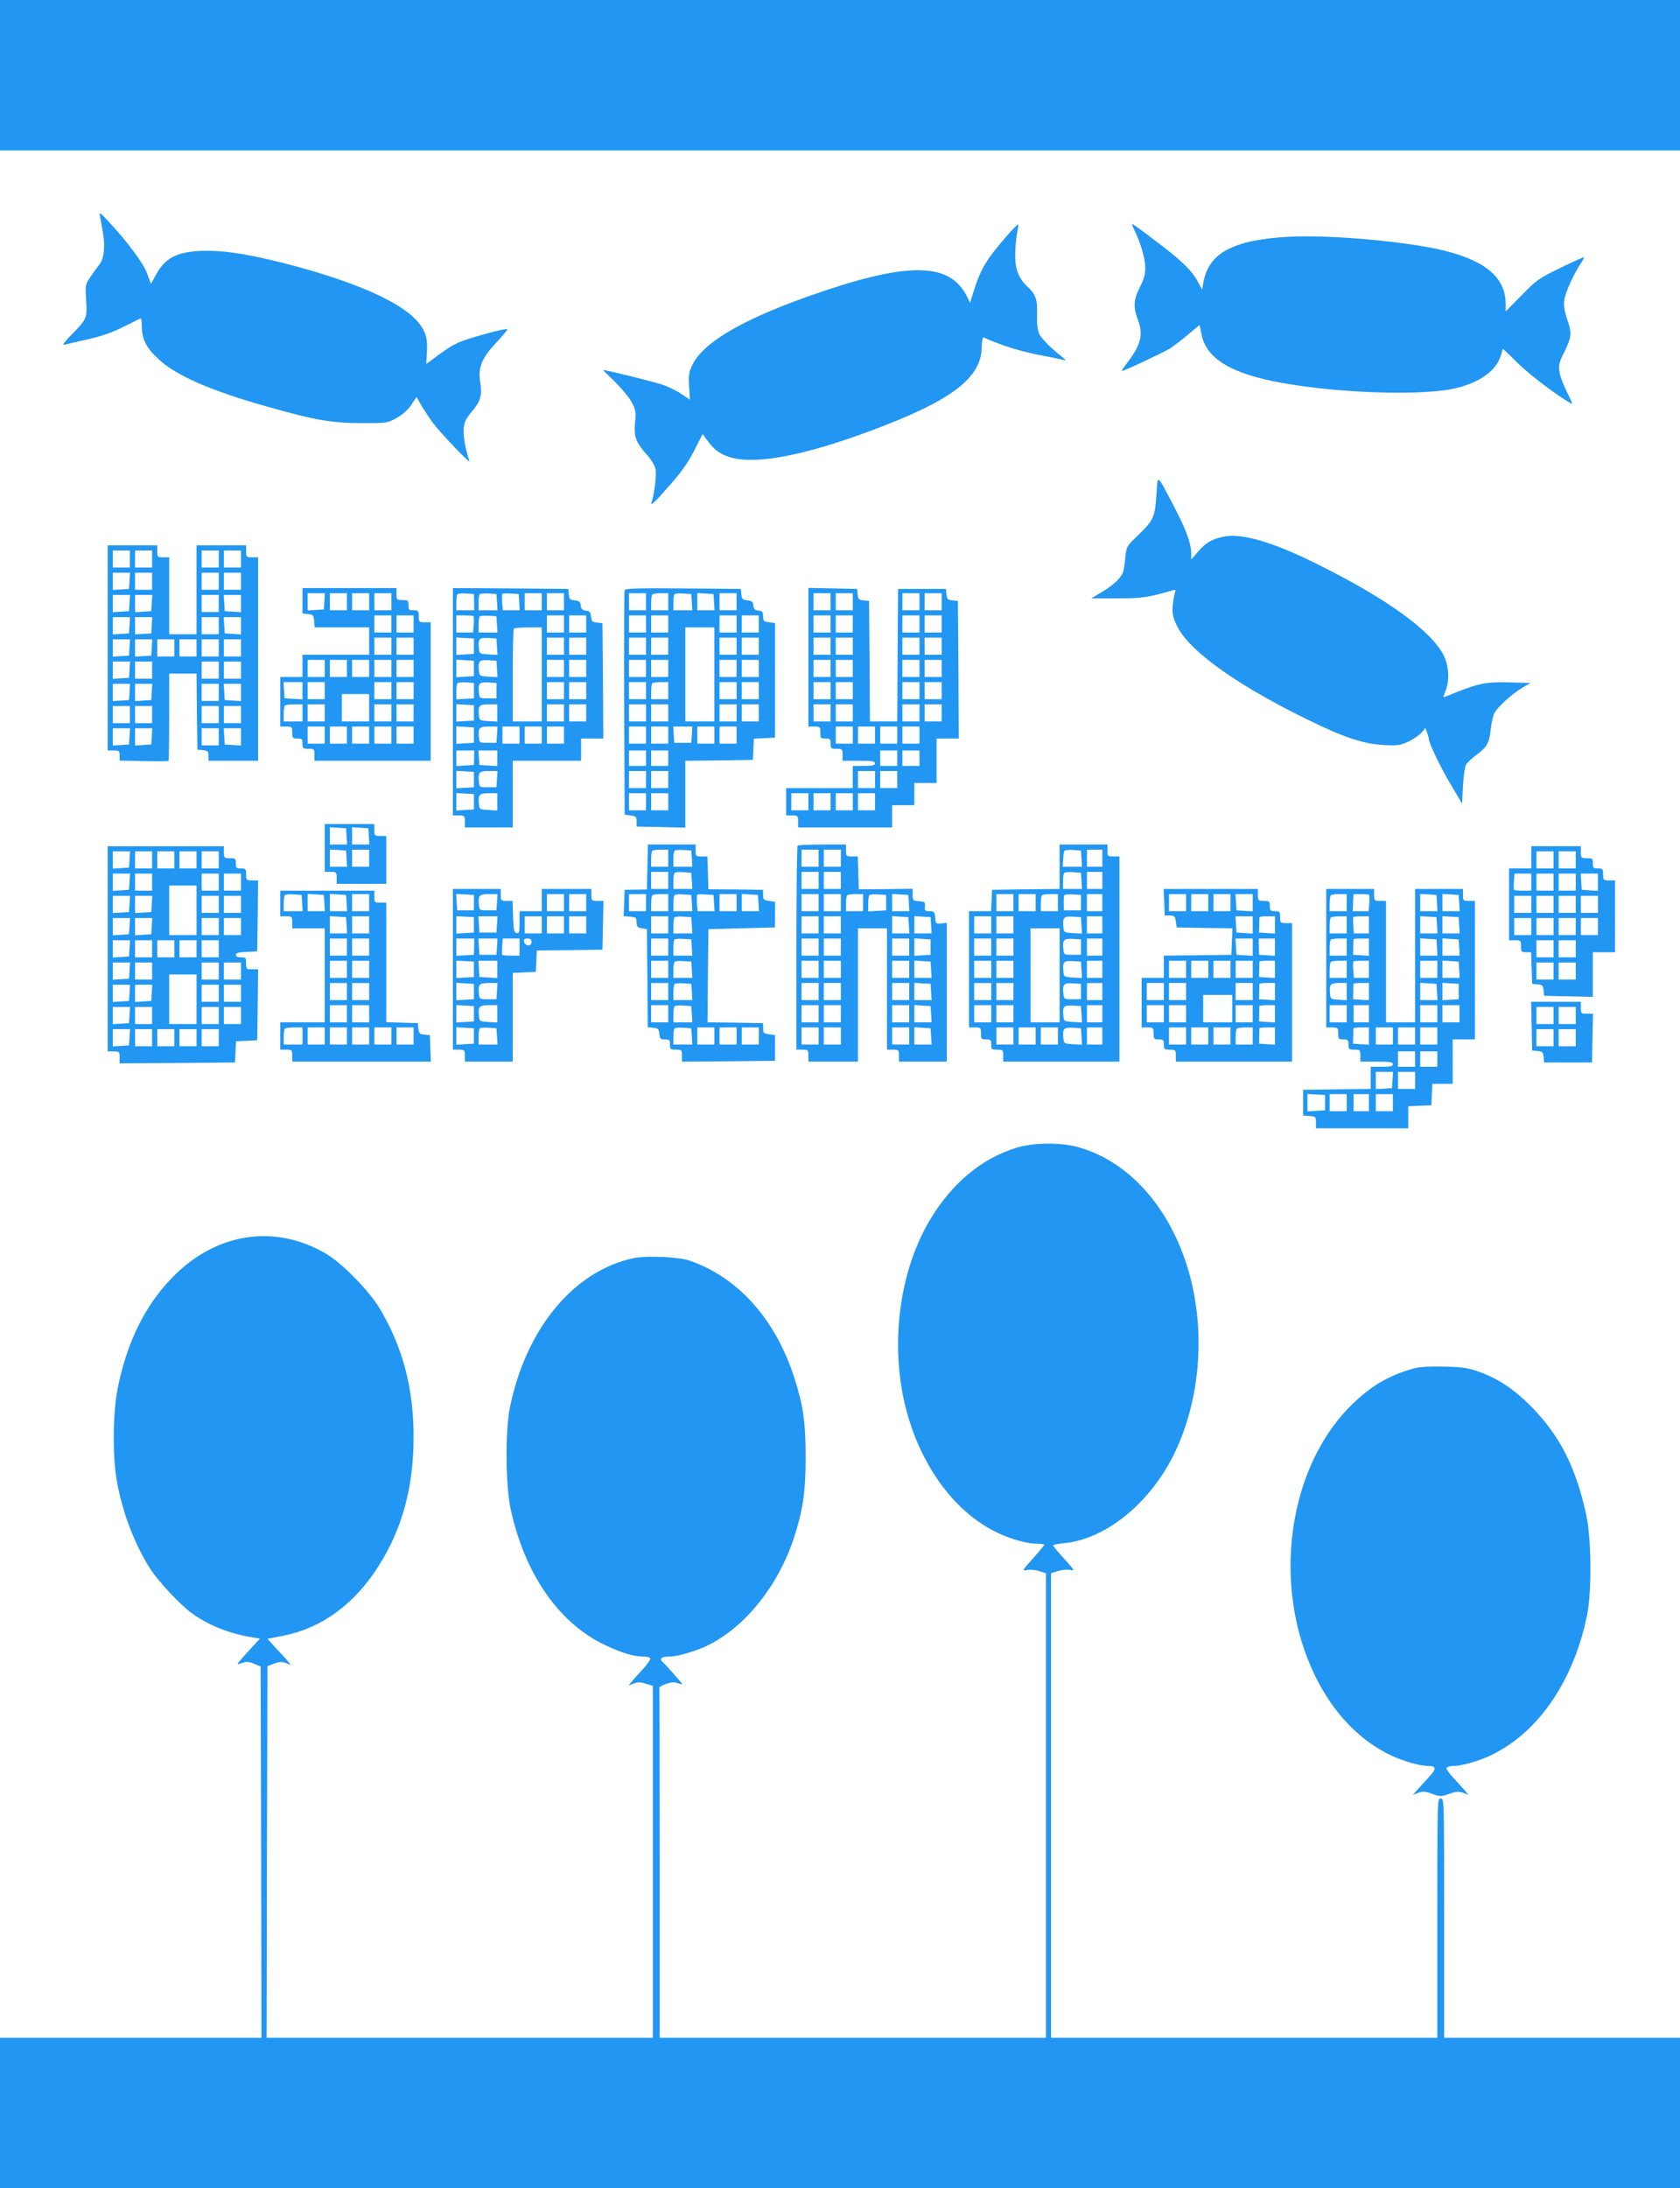
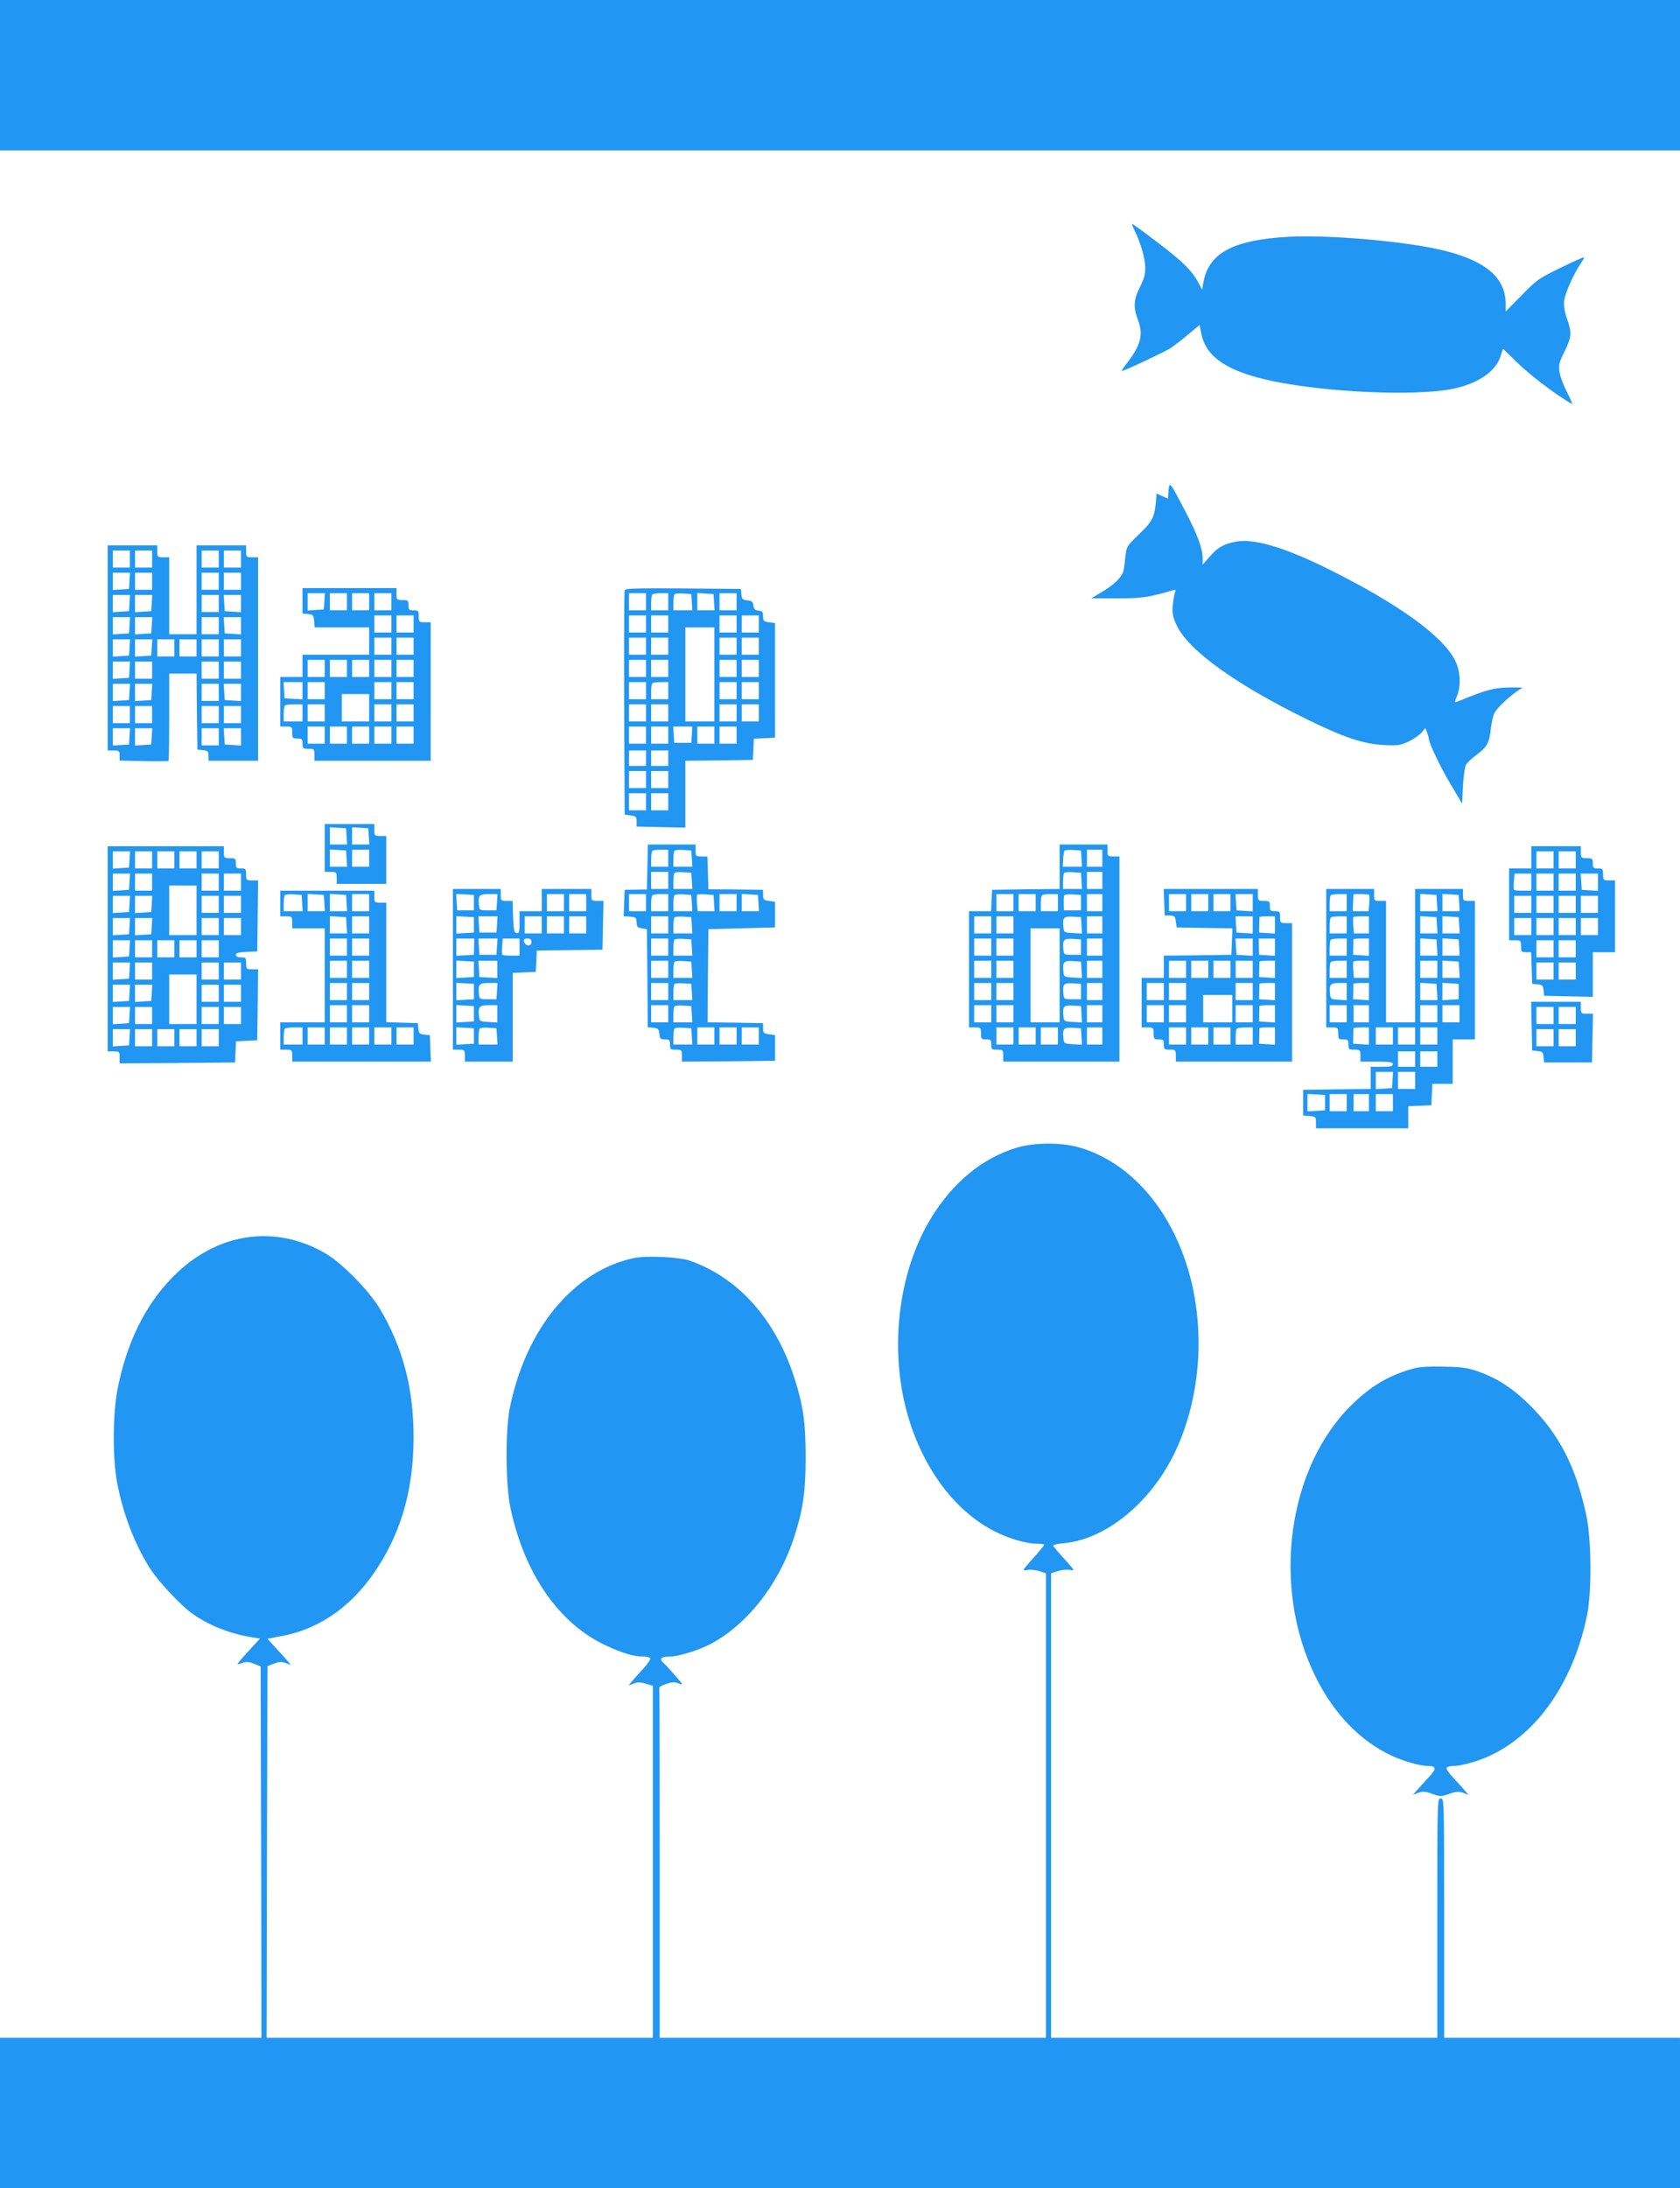
<svg xmlns="http://www.w3.org/2000/svg" version="1.0" width="983pt" height="1280pt" viewBox="0 0 983 1280" preserveAspectRatio="xMidYMid meet">
  <g transform="translate(0,1280) scale(0.1,-0.1)" fill="#2196f3" stroke="none">
    <path d="M0 12360 l0 -440 4915 0 4915 0 0 440 0 440 -4915 0 -4915 0 0 -440z" />
-     <path d="M584 11540 c24 -125 28 -157 24 -205 -3 -37 -12 -65 -27 -83 -12 -15 -35 -47 -52 -72 -30 -44 -30 -47 -25 -135 7 -106 5 -111 -85 -202 -39 -40 -56 -63 -44 -60 11 3 73 17 137 32 82 18 145 40 210 73 51 25 96 48 101 50 4 2 7 -20 7 -50 1 -73 26 -123 98 -189 104 -97 304 -184 637 -278 275 -78 376 -96 550 -96 148 0 151 0 205 30 37 20 65 46 86 76 l31 47 33 -57 c19 -31 48 -75 65 -97 46 -61 219 -242 212 -221 -23 64 -38 149 -34 190 3 37 13 58 46 97 53 63 63 97 51 172 -14 91 7 142 102 243 33 36 59 67 57 69 -9 9 -243 -56 -291 -80 -50 -25 -67 -36 -151 -99 l-33 -24 4 69 c5 85 -8 126 -59 184 -101 114 -375 233 -772 335 -201 51 -332 73 -447 74 -170 1 -249 -34 -305 -136 l-32 -58 -22 61 c-22 61 -115 185 -231 310 -43 46 -50 51 -46 30z" />
-     <path d="M5894 11423 c-121 -138 -153 -191 -195 -321 l-23 -73 -19 38 c-102 204 -354 203 -932 -2 -391 -139 -614 -272 -675 -402 -19 -40 -22 -60 -18 -124 l5 -77 -51 34 c-28 19 -78 43 -111 54 -61 20 -345 90 -345 85 0 -2 31 -33 69 -69 37 -37 81 -89 96 -117 25 -47 27 -58 21 -120 -8 -84 4 -115 67 -187 29 -32 49 -65 53 -88 6 -34 -8 -151 -23 -190 -11 -30 13 -8 107 99 65 73 104 128 141 199 l50 99 29 -39 c39 -54 74 -79 133 -97 148 -44 430 9 824 156 468 174 645 307 647 487 1 37 5 60 11 58 99 -44 211 -80 318 -101 73 -14 141 -28 152 -31 15 -4 12 1 -10 18 -60 46 -117 103 -133 132 -11 23 -15 54 -14 114 3 92 -7 119 -58 167 -49 46 -70 99 -70 181 0 39 5 95 10 124 6 29 9 55 7 57 -2 2 -31 -27 -63 -64z" />
    <path d="M6638 11453 c35 -70 63 -165 63 -217 1 -40 -7 -68 -31 -115 -38 -75 -40 -118 -10 -197 31 -85 14 -146 -72 -256 -16 -21 -27 -38 -24 -38 14 0 244 108 284 133 23 15 71 52 106 82 l65 54 11 -54 c28 -136 155 -219 415 -274 317 -66 826 -89 1048 -47 153 30 260 102 288 195 7 23 13 41 13 41 1 0 42 -40 91 -88 71 -69 223 -184 312 -235 6 -4 -6 26 -27 67 -21 41 -42 95 -45 120 -6 41 -3 55 29 119 42 85 44 111 15 192 -14 40 -20 75 -17 106 5 43 58 162 100 222 11 16 18 30 16 32 -2 2 -64 -26 -138 -62 -127 -62 -140 -71 -227 -161 l-93 -94 0 43 c0 153 -114 252 -360 313 -212 53 -672 94 -909 81 -327 -18 -469 -95 -500 -268 l-7 -42 -23 43 c-35 67 -92 124 -242 237 -76 58 -140 105 -144 105 -3 0 3 -17 13 -37z" />
-     <path d="M6767 9913 c-8 -135 -17 -156 -102 -238 -72 -69 -73 -71 -80 -130 -3 -33 -8 -70 -11 -82 -7 -36 -52 -81 -122 -123 l-67 -40 151 0 c147 0 179 5 323 46 21 6 23 5 16 -12 -4 -10 -10 -44 -13 -76 -3 -46 0 -67 22 -114 67 -146 343 -346 766 -553 211 -104 328 -143 447 -149 85 -4 97 -2 148 22 30 15 64 39 75 53 l20 25 10 -27 c5 -14 10 -30 10 -35 0 -25 67 -166 127 -266 l68 -115 5 103 c3 57 11 113 18 125 6 11 34 38 62 58 61 45 75 71 83 153 4 34 13 75 21 91 19 36 105 114 165 149 l46 27 -113 3 c-158 4 -186 -2 -389 -85 -9 -4 -8 6 4 33 26 61 21 149 -10 211 -74 144 -331 330 -737 532 -265 132 -448 185 -554 161 -68 -15 -98 -33 -145 -86 l-41 -47 0 35 c0 59 -29 138 -102 278 -101 192 -94 187 -101 73z" />
+     <path d="M6767 9913 c-8 -135 -17 -156 -102 -238 -72 -69 -73 -71 -80 -130 -3 -33 -8 -70 -11 -82 -7 -36 -52 -81 -122 -123 l-67 -40 151 0 c147 0 179 5 323 46 21 6 23 5 16 -12 -4 -10 -10 -44 -13 -76 -3 -46 0 -67 22 -114 67 -146 343 -346 766 -553 211 -104 328 -143 447 -149 85 -4 97 -2 148 22 30 15 64 39 75 53 l20 25 10 -27 c5 -14 10 -30 10 -35 0 -25 67 -166 127 -266 l68 -115 5 103 c3 57 11 113 18 125 6 11 34 38 62 58 61 45 75 71 83 153 4 34 13 75 21 91 19 36 105 114 165 149 c-158 4 -186 -2 -389 -85 -9 -4 -8 6 4 33 26 61 21 149 -10 211 -74 144 -331 330 -737 532 -265 132 -448 185 -554 161 -68 -15 -98 -33 -145 -86 l-41 -47 0 35 c0 59 -29 138 -102 278 -101 192 -94 187 -101 73z" />
    <path d="M630 9010 l0 -600 35 0 c32 0 35 -2 35 -29 l0 -30 141 -3 c77 -2 143 -1 145 1 2 2 4 118 4 258 l0 253 80 0 80 0 2 -222 3 -223 33 -3 c28 -3 32 -7 32 -33 l0 -29 145 0 145 0 0 595 0 595 -35 0 c-33 0 -35 2 -35 35 l0 35 -145 0 -145 0 0 -260 0 -260 -80 0 -80 0 0 225 0 225 -35 0 c-33 0 -35 2 -35 35 l0 35 -145 0 -145 0 0 -600z m130 520 l0 -50 -50 0 -50 0 0 50 0 50 50 0 50 0 0 -50z m130 0 l0 -50 -50 0 -50 0 0 50 0 50 50 0 50 0 0 -50z m390 0 l0 -50 -50 0 -50 0 0 50 0 50 50 0 50 0 0 -50z m130 0 l0 -50 -50 0 -50 0 0 50 0 50 50 0 50 0 0 -50z m-652 -127 l-3 -48 -47 -3 -48 -3 0 50 0 51 51 0 50 0 -3 -47z m132 -3 l0 -50 -50 0 -50 0 0 50 0 50 50 0 50 0 0 -50z m390 0 l0 -50 -50 0 -50 0 0 50 0 50 50 0 50 0 0 -50z m130 0 l0 -50 -50 0 -50 0 0 50 0 50 50 0 50 0 0 -50z m-652 -127 l-3 -48 -47 -3 -48 -3 0 50 0 51 51 0 50 0 -3 -47z m130 0 l-3 -48 -47 -3 -48 -3 0 50 0 51 51 0 50 0 -3 -47z m392 -3 l0 -50 -50 0 -50 0 0 50 0 50 50 0 50 0 0 -50z m130 -1 l0 -50 -47 3 -48 3 -3 48 -3 47 50 0 51 0 0 -51z m-652 -126 l-3 -48 -47 -3 -48 -3 0 50 0 51 51 0 50 0 -3 -47z m130 0 l-3 -48 -47 -3 -48 -3 0 50 0 51 51 0 50 0 -3 -47z m392 -3 l0 -50 -50 0 -50 0 0 50 0 50 50 0 50 0 0 -50z m130 -1 l0 -50 -47 3 -48 3 -3 48 -3 47 50 0 51 0 0 -51z m-652 -126 l-3 -48 -47 -3 -48 -3 0 50 0 51 51 0 50 0 -3 -47z m130 0 l-3 -48 -47 -3 -48 -3 0 50 0 51 51 0 50 0 -3 -47z m132 -3 l0 -50 -50 0 -50 0 0 50 0 50 50 0 50 0 0 -50z m130 0 l0 -50 -50 0 -50 0 0 50 0 50 50 0 50 0 0 -50z m130 0 l0 -50 -50 0 -50 0 0 50 0 50 50 0 50 0 0 -50z m130 0 l0 -50 -50 0 -50 0 0 50 0 50 50 0 50 0 0 -50z m-652 -127 l-3 -48 -47 -3 -48 -3 0 50 0 51 51 0 50 0 -3 -47z m132 -3 l0 -50 -50 0 -50 0 0 50 0 50 50 0 50 0 0 -50z m390 0 l0 -50 -50 0 -50 0 0 50 0 50 50 0 50 0 0 -50z m130 0 l0 -50 -50 0 -50 0 0 50 0 50 50 0 50 0 0 -50z m-652 -127 l-3 -48 -47 -3 -48 -3 0 50 0 51 51 0 50 0 -3 -47z m130 0 l-3 -48 -47 -3 -48 -3 0 50 0 51 51 0 50 0 -3 -47z m392 -3 l0 -50 -50 0 -50 0 0 50 0 50 50 0 50 0 0 -50z m130 -1 l0 -50 -47 3 -48 3 -3 48 -3 47 50 0 51 0 0 -51z m-650 -129 l0 -50 -50 0 -50 0 0 50 0 50 50 0 50 0 0 -50z m130 0 l0 -50 -50 0 -50 0 0 50 0 50 50 0 50 0 0 -50z m390 0 l0 -50 -50 0 -50 0 0 50 0 50 50 0 50 0 0 -50z m130 0 l0 -50 -50 0 -50 0 0 50 0 50 50 0 50 0 0 -50z m-652 -127 l-3 -48 -47 -3 -48 -3 0 50 0 51 51 0 50 0 -3 -47z m130 0 l-3 -48 -47 -3 -48 -3 0 50 0 51 51 0 50 0 -3 -47z m392 -3 l0 -50 -50 0 -50 0 0 50 0 50 50 0 50 0 0 -50z m130 -1 l0 -50 -47 3 -48 3 -3 48 -3 47 50 0 51 0 0 -51z" />
    <path d="M1770 9286 l0 -75 33 -3 c29 -3 32 -6 35 -40 l3 -38 160 0 159 0 0 -80 0 -80 -195 0 -195 0 0 -65 0 -65 -65 0 -65 0 0 -145 0 -145 35 0 c33 0 35 -2 35 -35 0 -32 2 -35 30 -35 27 0 30 -3 30 -30 0 -28 3 -30 35 -30 33 0 35 -2 35 -35 l0 -35 340 0 340 0 0 405 0 405 -35 0 c-33 0 -35 2 -35 35 0 32 -2 35 -30 35 -27 0 -30 3 -30 30 0 28 -3 30 -35 30 -33 0 -35 2 -35 35 l0 35 -275 0 -275 0 0 -74z m128 -3 l-3 -48 -47 -3 -48 -3 0 50 0 51 51 0 50 0 -3 -47z m132 -3 l0 -50 -50 0 -50 0 0 50 0 50 50 0 50 0 0 -50z m130 0 l0 -50 -50 0 -50 0 0 50 0 50 50 0 50 0 0 -50z m130 0 l0 -50 -50 0 -50 0 0 50 0 50 50 0 50 0 0 -50z m0 -130 l0 -50 -50 0 -50 0 0 50 0 50 50 0 50 0 0 -50z m130 0 l0 -50 -50 0 -50 0 0 50 0 50 50 0 50 0 0 -50z m-130 -130 l0 -50 -50 0 -50 0 0 50 0 50 50 0 50 0 0 -50z m130 0 l0 -50 -50 0 -50 0 0 50 0 50 50 0 50 0 0 -50z m-520 -130 l0 -50 -50 0 -50 0 0 50 0 50 50 0 50 0 0 -50z m130 0 l0 -50 -50 0 -50 0 0 50 0 50 50 0 50 0 0 -50z m130 0 l0 -50 -50 0 -50 0 0 50 0 50 50 0 50 0 0 -50z m130 0 l0 -50 -50 0 -50 0 0 50 0 50 50 0 50 0 0 -50z m130 0 l0 -50 -50 0 -50 0 0 50 0 50 50 0 50 0 0 -50z m-650 -131 l0 -50 -52 3 -53 3 -3 48 -3 47 55 0 56 0 0 -51z m130 1 l0 -50 -50 0 -50 0 0 50 0 50 50 0 50 0 0 -50z m390 0 l0 -50 -50 0 -50 0 0 50 0 50 50 0 50 0 0 -50z m130 0 l0 -50 -50 0 -50 0 0 50 0 50 50 0 50 0 0 -50z m-260 -100 l0 -80 -80 0 -80 0 0 80 0 80 80 0 80 0 0 -80z m-390 -30 l0 -50 -55 0 -55 0 0 43 c0 24 3 47 7 50 3 4 28 7 55 7 l48 0 0 -50z m130 0 l0 -50 -50 0 -50 0 0 50 0 50 50 0 50 0 0 -50z m390 0 l0 -50 -50 0 -50 0 0 50 0 50 50 0 50 0 0 -50z m130 0 l0 -50 -50 0 -50 0 0 50 0 50 50 0 50 0 0 -50z m-520 -130 l0 -50 -50 0 -50 0 0 50 0 50 50 0 50 0 0 -50z m130 0 l0 -50 -50 0 -50 0 0 50 0 50 50 0 50 0 0 -50z m130 0 l0 -50 -50 0 -50 0 0 50 0 50 50 0 50 0 0 -50z m130 0 l0 -50 -50 0 -50 0 0 50 0 50 50 0 50 0 0 -50z m130 0 l0 -50 -50 0 -50 0 0 50 0 50 50 0 50 0 0 -50z" />
-     <path d="M2650 8695 l0 -665 35 0 c33 0 35 -2 35 -35 l0 -35 140 0 140 0 0 195 0 195 200 0 200 0 0 65 0 65 65 0 65 0 -2 338 -3 337 -32 3 c-28 3 -32 7 -35 35 -2 26 -8 33 -30 35 -21 3 -27 9 -30 30 -2 22 -9 28 -35 30 -28 3 -32 7 -35 35 l-3 32 -337 3 -338 2 0 -665z m124 582 l1 -47 -52 0 -53 0 0 43 c0 24 3 47 7 51 4 4 27 6 51 4 l45 -3 1 -48z m134 1 l3 -48 -55 0 -56 0 0 43 c0 24 3 47 7 51 4 4 28 6 53 4 l45 -3 3 -47z m130 0 l3 -48 -49 0 -50 0 -4 46 c-2 25 -1 48 1 50 3 3 26 4 51 2 l45 -3 3 -47z m132 2 l0 -50 -50 0 -50 0 0 50 0 50 50 0 50 0 0 -50z m130 0 l0 -50 -50 0 -50 0 0 50 0 50 50 0 50 0 0 -50z m-529 -84 c2 -3 3 -25 1 -50 l-4 -46 -49 0 -49 0 0 50 0 50 48 0 c27 0 51 -2 53 -4z m137 -48 l3 -48 -55 0 -56 0 0 43 c0 24 3 47 7 51 4 4 28 6 53 4 l45 -3 3 -47z m392 2 l0 -50 -50 0 -50 0 0 50 0 50 50 0 50 0 0 -50z m130 0 l0 -50 -50 0 -50 0 0 50 0 50 50 0 50 0 0 -50z m-260 -295 l0 -275 -85 0 -85 0 0 268 c0 148 3 272 7 275 3 4 42 7 85 7 l78 0 0 -275z m-397 165 l0 -45 -51 -3 -52 -3 0 51 0 51 52 -3 51 -3 0 -45z m135 -3 l3 -48 -53 3 c-52 3 -53 4 -56 36 -5 55 2 63 55 60 l48 -3 3 -48z m392 3 l0 -50 -50 0 -50 0 0 50 0 50 50 0 50 0 0 -50z m130 0 l0 -50 -50 0 -50 0 0 50 0 50 50 0 50 0 0 -50z m-657 -130 l0 -45 -51 -3 -52 -3 0 51 0 51 52 -3 51 -3 0 -45z m135 -3 l3 -48 -53 3 c-52 3 -53 4 -56 36 -5 55 2 63 55 60 l48 -3 3 -48z m392 3 l0 -50 -50 0 -50 0 0 50 0 50 50 0 50 0 0 -50z m130 0 l0 -50 -50 0 -50 0 0 50 0 50 50 0 50 0 0 -50z m-657 -130 l0 -45 -51 -3 -52 -3 0 44 c0 24 3 47 7 51 4 4 27 6 52 4 l44 -3 0 -45z m132 0 l0 -45 -50 0 c-49 0 -50 0 -53 33 -5 55 2 63 55 60 l48 -3 0 -45z m395 0 l0 -50 -50 0 -50 0 0 50 0 50 50 0 50 0 0 -50z m130 0 l0 -50 -50 0 -50 0 0 50 0 50 50 0 50 0 0 -50z m-657 -130 l0 -45 -51 -3 -52 -3 0 51 0 51 52 -3 51 -3 0 -45z m137 -1 l0 -50 -52 3 c-52 3 -53 4 -56 36 -5 54 2 62 58 62 l50 0 0 -51z m390 1 l0 -50 -50 0 -50 0 0 50 0 50 50 0 50 0 0 -50z m130 0 l0 -50 -50 0 -50 0 0 50 0 50 50 0 50 0 0 -50z m-657 -130 l0 -45 -51 -3 -52 -3 0 51 0 51 52 -3 51 -3 0 -45z m135 3 l-3 -48 -50 0 c-49 0 -50 0 -53 33 -5 54 2 62 58 62 l51 0 -3 -47z m132 -3 l0 -50 -50 0 -50 0 0 50 0 50 50 0 50 0 0 -50z m130 0 l0 -50 -50 0 -50 0 0 50 0 50 50 0 50 0 0 -50z m130 0 l0 -50 -50 0 -50 0 0 50 0 50 50 0 50 0 0 -50z m-526 -132 l-1 -43 -52 -3 -51 -3 0 45 0 46 53 0 52 0 -1 -42z m136 -4 l0 -45 -52 3 -53 3 -3 43 -3 42 55 0 56 0 0 -46z m-137 -124 l0 -45 -51 -3 -52 -3 0 51 0 51 52 -3 51 -3 0 -45z m135 3 l-3 -48 -50 0 c-49 0 -50 0 -53 33 -5 54 2 62 58 62 l51 0 -3 -47z m-135 -133 l0 -45 -51 -3 -52 -3 0 51 0 51 52 -3 51 -3 0 -45z m137 -1 l0 -50 -52 3 c-52 3 -53 4 -56 36 -5 54 2 62 58 62 l50 0 0 -51z" />
    <path d="M3655 9348 c-3 -7 -4 -305 -3 -663 l3 -650 35 -5 c31 -4 35 -8 35 -35 l0 -30 143 -3 142 -3 0 196 0 195 198 2 197 3 3 62 3 62 62 3 62 3 0 335 0 335 -35 5 c-31 4 -35 8 -35 35 0 25 -4 31 -27 33 -21 3 -27 9 -30 30 -2 22 -9 28 -35 30 -28 3 -32 7 -35 35 l-3 32 -338 3 c-265 2 -339 0 -342 -10z m125 -68 l0 -50 -50 0 -50 0 0 50 0 50 50 0 50 0 0 -50z m130 0 l0 -50 -50 0 -50 0 0 43 c0 24 3 47 7 50 3 4 26 7 50 7 l43 0 0 -50z m138 -2 l3 -48 -55 0 -56 0 0 43 c0 24 3 47 7 51 4 4 28 6 53 4 l45 -3 3 -47z m130 0 l3 -48 -50 0 -51 0 0 51 0 50 48 -3 47 -3 3 -47z m132 2 l0 -50 -50 0 -50 0 0 50 0 50 50 0 50 0 0 -50z m-530 -130 l0 -50 -50 0 -50 0 0 50 0 50 50 0 50 0 0 -50z m130 0 l0 -50 -50 0 -50 0 0 50 0 50 50 0 50 0 0 -50z m400 0 l0 -50 -50 0 -50 0 0 50 0 50 50 0 50 0 0 -50z m130 0 l0 -50 -50 0 -50 0 0 50 0 50 50 0 50 0 0 -50z m-260 -295 l0 -275 -85 0 -85 0 0 275 0 275 85 0 85 0 0 -275z m-400 165 l0 -50 -50 0 -50 0 0 50 0 50 50 0 50 0 0 -50z m130 0 l0 -50 -50 0 -50 0 0 50 0 50 50 0 50 0 0 -50z m400 0 l0 -50 -50 0 -50 0 0 50 0 50 50 0 50 0 0 -50z m130 0 l0 -50 -50 0 -50 0 0 50 0 50 50 0 50 0 0 -50z m-660 -130 l0 -50 -50 0 -50 0 0 50 0 50 50 0 50 0 0 -50z m130 0 l0 -50 -50 0 -50 0 0 50 0 50 50 0 50 0 0 -50z m400 0 l0 -50 -50 0 -50 0 0 50 0 50 50 0 50 0 0 -50z m130 0 l0 -50 -50 0 -50 0 0 50 0 50 50 0 50 0 0 -50z m-660 -130 l0 -50 -50 0 -50 0 0 50 0 50 50 0 50 0 0 -50z m130 0 l0 -50 -50 0 -50 0 0 43 c0 24 3 47 7 50 3 4 26 7 50 7 l43 0 0 -50z m400 0 l0 -50 -50 0 -50 0 0 50 0 50 50 0 50 0 0 -50z m130 0 l0 -50 -50 0 -50 0 0 50 0 50 50 0 50 0 0 -50z m-660 -130 l0 -50 -50 0 -50 0 0 50 0 50 50 0 50 0 0 -50z m130 0 l0 -50 -50 0 -50 0 0 50 0 50 50 0 50 0 0 -50z m400 0 l0 -50 -50 0 -50 0 0 50 0 50 50 0 50 0 0 -50z m130 0 l0 -50 -50 0 -50 0 0 50 0 50 50 0 50 0 0 -50z m-660 -130 l0 -50 -50 0 -50 0 0 50 0 50 50 0 50 0 0 -50z m130 0 l0 -50 -50 0 -50 0 0 50 0 50 50 0 50 0 0 -50z m138 3 l-3 -48 -50 0 -50 0 -3 48 -3 47 56 0 56 0 -3 -47z m132 -3 l0 -50 -50 0 -50 0 0 50 0 50 50 0 50 0 0 -50z m130 0 l0 -50 -50 0 -50 0 0 50 0 50 50 0 50 0 0 -50z m-530 -135 l0 -45 -50 0 -50 0 0 45 0 45 50 0 50 0 0 -45z m130 0 l0 -45 -50 0 -50 0 0 45 0 45 50 0 50 0 0 -45z m-130 -125 l0 -50 -50 0 -50 0 0 50 0 50 50 0 50 0 0 -50z m130 0 l0 -50 -50 0 -50 0 0 50 0 50 50 0 50 0 0 -50z m-130 -130 l0 -50 -50 0 -50 0 0 50 0 50 50 0 50 0 0 -50z m130 0 l0 -50 -50 0 -50 0 0 50 0 50 50 0 50 0 0 -50z" />
-     <path d="M4730 8955 l0 -405 35 0 c33 0 35 -2 35 -35 0 -32 2 -35 30 -35 27 0 30 -3 30 -30 0 -28 3 -30 35 -30 33 0 35 -2 35 -35 l0 -35 95 0 c78 0 95 -3 95 -15 0 -12 -14 -15 -65 -15 l-65 0 0 -65 0 -65 -195 0 -195 0 0 -80 0 -80 35 0 c33 0 35 -2 35 -35 l0 -35 275 0 275 0 0 65 0 65 65 0 65 0 0 65 0 65 65 0 65 0 0 130 0 130 65 0 65 0 -2 403 -3 402 -32 3 c-28 3 -32 7 -35 35 l-3 32 -140 0 -140 0 -3 -387 -2 -388 -80 0 -80 0 -2 353 -3 352 -32 3 c-28 3 -32 7 -35 35 l-3 32 -142 3 -143 3 0 -406z m130 325 l0 -50 -50 0 -50 0 0 50 0 50 50 0 50 0 0 -50z m130 0 l0 -50 -50 0 -50 0 0 50 0 50 50 0 50 0 0 -50z m390 0 l0 -50 -50 0 -50 0 0 50 0 50 50 0 50 0 0 -50z m130 0 l0 -50 -50 0 -50 0 0 50 0 50 50 0 50 0 0 -50z m-650 -130 l0 -50 -50 0 -50 0 0 50 0 50 50 0 50 0 0 -50z m130 0 l0 -50 -50 0 -50 0 0 50 0 50 50 0 50 0 0 -50z m390 0 l0 -50 -50 0 -50 0 0 50 0 50 50 0 50 0 0 -50z m130 0 l0 -50 -50 0 -50 0 0 50 0 50 50 0 50 0 0 -50z m-650 -130 l0 -50 -50 0 -50 0 0 50 0 50 50 0 50 0 0 -50z m130 0 l0 -50 -50 0 -50 0 0 50 0 50 50 0 50 0 0 -50z m390 0 l0 -50 -50 0 -50 0 0 50 0 50 50 0 50 0 0 -50z m130 0 l0 -50 -50 0 -50 0 0 50 0 50 50 0 50 0 0 -50z m-650 -130 l0 -50 -50 0 -50 0 0 50 0 50 50 0 50 0 0 -50z m130 0 l0 -50 -50 0 -50 0 0 50 0 50 50 0 50 0 0 -50z m390 0 l0 -50 -50 0 -50 0 0 50 0 50 50 0 50 0 0 -50z m130 0 l0 -50 -50 0 -50 0 0 50 0 50 50 0 50 0 0 -50z m-650 -130 l0 -50 -50 0 -50 0 0 50 0 50 50 0 50 0 0 -50z m130 0 l0 -50 -50 0 -50 0 0 50 0 50 50 0 50 0 0 -50z m390 0 l0 -50 -50 0 -50 0 0 50 0 50 50 0 50 0 0 -50z m130 0 l0 -50 -50 0 -50 0 0 50 0 50 50 0 50 0 0 -50z m-650 -130 l0 -50 -50 0 -50 0 0 50 0 50 50 0 50 0 0 -50z m130 0 l0 -50 -50 0 -50 0 0 50 0 50 50 0 50 0 0 -50z m390 0 l0 -50 -50 0 -50 0 0 50 0 50 50 0 50 0 0 -50z m130 0 l0 -50 -50 0 -50 0 0 50 0 50 50 0 50 0 0 -50z m-520 -130 l0 -50 -50 0 -50 0 0 50 0 50 50 0 50 0 0 -50z m130 0 l0 -50 -50 0 -50 0 0 50 0 50 50 0 50 0 0 -50z m130 0 l0 -50 -50 0 -50 0 0 50 0 50 50 0 50 0 0 -50z m130 0 l0 -50 -50 0 -50 0 0 50 0 50 50 0 50 0 0 -50z m-130 -135 l0 -45 -50 0 -50 0 0 45 0 45 50 0 50 0 0 -45z m130 0 l0 -45 -50 0 -50 0 0 45 0 45 50 0 50 0 0 -45z m-260 -125 l0 -50 -50 0 -50 0 0 50 0 50 50 0 50 0 0 -50z m130 0 l0 -50 -50 0 -50 0 0 50 0 50 50 0 50 0 0 -50z m-520 -130 l0 -50 -50 0 -50 0 0 50 0 50 50 0 50 0 0 -50z m130 0 l0 -50 -50 0 -50 0 0 50 0 50 50 0 50 0 0 -50z m130 0 l0 -50 -50 0 -50 0 0 50 0 50 50 0 50 0 0 -50z m130 0 l0 -50 -50 0 -50 0 0 50 0 50 50 0 50 0 0 -50z" />
    <path d="M1900 7840 l0 -140 35 0 c33 0 35 -2 35 -35 l0 -35 145 0 145 0 0 140 0 140 -35 0 c-33 0 -35 2 -35 35 l0 35 -145 0 -145 0 0 -140z m128 68 l3 -48 -50 0 -51 0 0 51 0 50 48 -3 47 -3 3 -47z m130 0 l3 -48 -50 0 -51 0 0 51 0 50 48 -3 47 -3 3 -47z m-130 -130 l3 -48 -50 0 -51 0 0 51 0 50 48 -3 47 -3 3 -47z m132 2 l0 -50 -50 0 -50 0 0 50 0 50 50 0 50 0 0 -50z" />
    <path d="M3788 7729 l-3 -132 -65 -1 -65 -1 -3 -77 -3 -77 38 -3 c34 -3 37 -6 38 -33 0 -25 5 -31 30 -35 l30 -5 3 -287 2 -287 33 -3 c28 -3 32 -7 35 -35 3 -29 7 -33 33 -33 26 0 29 -3 29 -30 0 -28 3 -30 35 -30 33 0 35 -2 35 -35 l0 -35 273 2 272 3 0 75 0 75 -35 5 c-31 4 -35 8 -35 35 l0 30 -163 3 -162 2 2 273 3 272 195 5 195 5 0 75 0 75 -35 5 c-31 4 -35 8 -35 35 l0 30 -160 2 -160 1 -3 96 -3 96 -34 0 c-33 0 -35 2 -35 35 l0 35 -140 0 -139 0 -3 -131z m122 51 l0 -50 -50 0 -50 0 0 43 c0 24 3 47 7 50 3 4 26 7 50 7 l43 0 0 -50z m138 -2 l3 -48 -55 0 -56 0 0 43 c0 24 3 47 7 51 4 4 28 6 53 4 l45 -3 3 -47z m-138 -128 l0 -50 -50 0 -50 0 0 50 0 50 50 0 50 0 0 -50z m138 -2 l3 -48 -55 0 -56 0 0 43 c0 24 3 47 7 51 4 4 28 6 53 4 l45 -3 3 -47z m-268 -128 l0 -50 -50 0 -50 0 0 50 0 50 50 0 50 0 0 -50z m130 0 l0 -50 -50 0 -50 0 0 43 c0 24 3 47 7 50 3 4 26 7 50 7 l43 0 0 -50z m138 -2 l3 -48 -55 0 -56 0 0 43 c0 24 3 47 7 51 4 4 28 6 53 4 l45 -3 3 -47z m130 0 l3 -48 -49 0 -50 0 -4 46 c-2 25 -1 48 1 50 3 3 26 4 51 2 l45 -3 3 -47z m132 2 l0 -50 -50 0 -50 0 0 50 0 50 50 0 50 0 0 -50z m128 -2 l3 -48 -50 0 -51 0 0 51 0 50 48 -3 47 -3 3 -47z m-528 -128 l0 -50 -50 0 -50 0 0 50 0 50 50 0 50 0 0 -50z m138 -2 l3 -48 -55 0 -56 0 0 43 c0 24 3 47 7 51 4 4 28 6 53 4 l45 -3 3 -47z m-138 -128 l0 -50 -50 0 -50 0 0 50 0 50 50 0 50 0 0 -50z m138 -2 l3 -48 -55 0 -56 0 0 43 c0 24 3 47 7 51 4 4 28 6 53 4 l45 -3 3 -47z m-138 -128 l0 -50 -50 0 -50 0 0 50 0 50 50 0 50 0 0 -50z m138 -2 l3 -48 -55 0 -56 0 0 43 c0 24 3 47 7 51 4 4 28 6 53 4 l45 -3 3 -47z m-138 -128 l0 -50 -50 0 -50 0 0 50 0 50 50 0 50 0 0 -50z m138 -2 l3 -48 -55 0 -56 0 0 43 c0 24 3 47 7 51 4 4 28 6 53 4 l45 -3 3 -47z m-138 -128 l0 -50 -50 0 -50 0 0 50 0 50 50 0 50 0 0 -50z m138 -2 l3 -48 -55 0 -56 0 0 43 c0 24 3 47 7 51 4 4 28 6 53 4 l45 -3 3 -47z m0 -130 l3 -48 -55 0 -56 0 0 43 c0 24 3 47 7 51 4 4 28 6 53 4 l45 -3 3 -47z m132 2 l0 -50 -50 0 -50 0 0 50 0 50 50 0 50 0 0 -50z m130 0 l0 -50 -50 0 -50 0 0 50 0 50 50 0 50 0 0 -50z m130 0 l0 -50 -50 0 -50 0 0 50 0 50 50 0 50 0 0 -50z" />
-     <path d="M4667 7853 c-4 -3 -7 -273 -7 -600 l0 -593 35 0 c33 0 35 -2 35 -35 l0 -35 145 0 145 0 0 390 0 390 85 0 85 0 0 -355 0 -355 35 0 c33 0 35 -2 35 -35 l0 -35 140 0 140 0 0 406 0 406 -32 -4 c-32 -3 -33 -1 -36 35 -3 34 -6 37 -33 37 -27 0 -30 3 -27 28 3 25 0 27 -34 30 -36 3 -38 5 -38 38 l0 35 -157 -2 -158 -1 -3 96 -3 96 -34 0 c-33 0 -35 2 -35 35 l0 35 -138 0 c-76 0 -142 -3 -145 -7z m123 -73 l0 -50 -50 0 -50 0 0 50 0 50 50 0 50 0 0 -50z m130 0 l0 -50 -50 0 -50 0 0 50 0 50 50 0 50 0 0 -50z m-130 -130 l0 -50 -50 0 -50 0 0 50 0 50 50 0 50 0 0 -50z m130 0 l0 -50 -50 0 -50 0 0 50 0 50 50 0 50 0 0 -50z m-130 -130 l0 -50 -50 0 -50 0 0 50 0 50 50 0 50 0 0 -50z m130 0 l0 -50 -50 0 -50 0 0 50 0 50 50 0 50 0 0 -50z m130 0 l0 -50 -50 0 -50 0 0 43 c0 24 3 47 7 50 3 4 26 7 50 7 l43 0 0 -50z m135 0 l0 -45 -52 -3 -53 -3 0 44 c0 24 3 47 7 51 4 4 28 6 53 4 l45 -3 0 -45z m133 -2 l3 -48 -50 0 -51 0 0 51 0 50 48 -3 47 -3 3 -47z m-528 -128 l0 -50 -50 0 -50 0 0 50 0 50 50 0 50 0 0 -50z m130 0 l0 -50 -50 0 -50 0 0 50 0 50 50 0 50 0 0 -50z m398 -2 l3 -48 -50 0 -51 0 0 51 0 50 48 -3 47 -3 3 -47z m130 0 l3 -48 -50 0 -51 0 0 51 0 50 48 -3 47 -3 3 -47z m-658 -128 l0 -50 -50 0 -50 0 0 50 0 50 50 0 50 0 0 -50z m130 0 l0 -50 -50 0 -50 0 0 50 0 50 50 0 50 0 0 -50z m400 0 l0 -50 -50 0 -50 0 0 50 0 50 50 0 50 0 0 -50z m125 0 l0 -45 -47 -3 -48 -3 0 51 0 51 48 -3 47 -3 0 -45z m-655 -130 l0 -50 -50 0 -50 0 0 50 0 50 50 0 50 0 0 -50z m130 0 l0 -50 -50 0 -50 0 0 50 0 50 50 0 50 0 0 -50z m400 0 l0 -50 -50 0 -50 0 0 50 0 50 50 0 50 0 0 -50z m128 -2 l3 -48 -50 0 -51 0 0 51 0 50 48 -3 47 -3 3 -47z m-658 -128 l0 -50 -50 0 -50 0 0 50 0 50 50 0 50 0 0 -50z m130 0 l0 -50 -50 0 -50 0 0 50 0 50 50 0 50 0 0 -50z m400 0 l0 -50 -50 0 -50 0 0 50 0 50 50 0 50 0 0 -50z m128 -2 l3 -48 -50 0 -51 0 0 51 0 50 48 -3 47 -3 3 -47z m-658 -128 l0 -50 -50 0 -50 0 0 50 0 50 50 0 50 0 0 -50z m130 0 l0 -50 -50 0 -50 0 0 50 0 50 50 0 50 0 0 -50z m400 0 l0 -50 -50 0 -50 0 0 50 0 50 50 0 50 0 0 -50z m128 -2 l3 -48 -50 0 -51 0 0 51 0 50 48 -3 47 -3 3 -47z m-658 -128 l0 -50 -50 0 -50 0 0 50 0 50 50 0 50 0 0 -50z m130 0 l0 -50 -50 0 -50 0 0 50 0 50 50 0 50 0 0 -50z m400 0 l0 -50 -50 0 -50 0 0 50 0 50 50 0 50 0 0 -50z m128 -2 l3 -48 -50 0 -51 0 0 51 0 50 48 -3 47 -3 3 -47z" />
    <path d="M6200 7730 l0 -130 -197 -2 -198 -3 -3 -62 -3 -63 -64 0 -65 0 0 -340 0 -340 35 0 c33 0 35 -2 35 -35 0 -32 2 -35 30 -35 27 0 30 -3 30 -30 0 -28 3 -30 35 -30 33 0 35 -2 35 -35 l0 -35 340 0 340 0 0 600 0 600 -35 0 c-33 0 -35 2 -35 35 l0 35 -140 0 -140 0 0 -130z m128 48 l3 -48 -56 0 -57 0 3 43 c1 23 4 46 7 50 2 4 25 7 50 5 l47 -3 3 -47z m122 2 l0 -50 -45 0 -45 0 0 50 0 50 45 0 45 0 0 -50z m-122 -132 l3 -48 -55 0 -56 0 0 43 c0 24 3 47 7 51 4 4 28 6 53 4 l45 -3 3 -47z m122 2 l0 -50 -45 0 -45 0 0 50 0 50 45 0 45 0 0 -50z m-520 -130 l0 -50 -50 0 -50 0 0 50 0 50 50 0 50 0 0 -50z m130 0 l0 -50 -50 0 -50 0 0 50 0 50 50 0 50 0 0 -50z m130 0 l0 -50 -50 0 -50 0 0 43 c0 24 3 47 7 50 3 4 26 7 50 7 l43 0 0 -50z m135 0 l0 -45 -50 0 -50 0 -1 40 c-1 22 1 44 3 48 3 4 26 7 51 5 l47 -3 0 -45z m125 0 l0 -50 -45 0 -45 0 0 50 0 50 45 0 45 0 0 -50z m-650 -130 l0 -50 -50 0 -50 0 0 50 0 50 50 0 50 0 0 -50z m130 0 l0 -50 -50 0 -50 0 0 50 0 50 50 0 50 0 0 -50z m398 -3 l3 -48 -53 3 c-52 3 -53 4 -56 36 -5 55 2 63 55 60 l48 -3 3 -48z m122 3 l0 -50 -45 0 -45 0 0 50 0 50 45 0 45 0 0 -50z m-250 -295 l0 -275 -85 0 -85 0 0 275 0 275 85 0 85 0 0 -275z m-400 165 l0 -50 -50 0 -50 0 0 50 0 50 50 0 50 0 0 -50z m130 0 l0 -50 -50 0 -50 0 0 50 0 50 50 0 50 0 0 -50z m395 0 l0 -45 -50 0 c-49 0 -50 0 -53 33 -5 55 2 63 55 60 l48 -3 0 -45z m125 0 l0 -50 -45 0 -45 0 0 50 0 50 45 0 45 0 0 -50z m-650 -130 l0 -50 -50 0 -50 0 0 50 0 50 50 0 50 0 0 -50z m130 0 l0 -50 -50 0 -50 0 0 50 0 50 50 0 50 0 0 -50z m398 -3 l3 -48 -53 3 c-52 3 -53 4 -56 36 -5 55 2 63 55 60 l48 -3 3 -48z m122 3 l0 -50 -45 0 -45 0 0 50 0 50 45 0 45 0 0 -50z m-650 -130 l0 -50 -50 0 -50 0 0 50 0 50 50 0 50 0 0 -50z m130 0 l0 -50 -50 0 -50 0 0 50 0 50 50 0 50 0 0 -50z m395 0 l0 -45 -50 0 c-49 0 -50 0 -53 33 -5 55 2 63 55 60 l48 -3 0 -45z m125 0 l0 -50 -45 0 -45 0 0 50 0 50 45 0 45 0 0 -50z m-650 -130 l0 -50 -50 0 -50 0 0 50 0 50 50 0 50 0 0 -50z m130 0 l0 -50 -50 0 -50 0 0 50 0 50 50 0 50 0 0 -50z m398 -3 l3 -48 -53 3 c-52 3 -53 4 -56 36 -5 55 2 63 55 60 l48 -3 3 -48z m122 3 l0 -50 -45 0 -45 0 0 50 0 50 45 0 45 0 0 -50z m-520 -130 l0 -50 -50 0 -50 0 0 50 0 50 50 0 50 0 0 -50z m130 0 l0 -50 -50 0 -50 0 0 50 0 50 50 0 50 0 0 -50z m130 0 l0 -50 -50 0 -50 0 0 50 0 50 50 0 50 0 0 -50z m138 -3 l3 -48 -53 3 c-52 3 -53 4 -56 36 -5 55 2 63 55 60 l48 -3 3 -48z m122 3 l0 -50 -45 0 -45 0 0 50 0 50 45 0 45 0 0 -50z" />
    <path d="M630 7250 l0 -600 35 0 c33 0 35 -2 35 -35 l0 -35 338 2 337 3 3 62 3 62 62 3 62 3 3 208 2 207 -35 0 c-33 0 -35 2 -35 35 0 32 -2 35 -30 35 -20 0 -30 5 -30 15 0 10 16 15 63 17 l62 3 3 208 2 207 -35 0 c-33 0 -35 2 -35 35 0 32 -2 35 -30 35 -27 0 -30 3 -30 30 0 28 -3 30 -35 30 -33 0 -35 2 -35 35 l0 35 -340 0 -340 0 0 -600z m128 523 l-3 -48 -47 -3 -48 -3 0 50 0 51 51 0 50 0 -3 -47z m132 -3 l0 -50 -50 0 -50 0 0 50 0 50 50 0 50 0 0 -50z m130 0 l0 -50 -50 0 -50 0 0 50 0 50 50 0 50 0 0 -50z m130 0 l0 -50 -50 0 -50 0 0 50 0 50 50 0 50 0 0 -50z m130 0 l0 -50 -50 0 -50 0 0 50 0 50 50 0 50 0 0 -50z m-522 -127 l-3 -48 -47 -3 -48 -3 0 50 0 51 51 0 50 0 -3 -47z m132 -3 l0 -50 -50 0 -50 0 0 50 0 50 50 0 50 0 0 -50z m390 0 l0 -50 -50 0 -50 0 0 50 0 50 50 0 50 0 0 -50z m130 0 l0 -50 -50 0 -50 0 0 50 0 50 50 0 50 0 0 -50z m-260 -165 l0 -145 -80 0 -80 0 0 145 0 145 80 0 80 0 0 -145z m-392 38 l-3 -48 -47 -3 -48 -3 0 50 0 51 51 0 50 0 -3 -47z m130 0 l-3 -48 -47 -3 -48 -3 0 50 0 51 51 0 50 0 -3 -47z m392 -3 l0 -50 -50 0 -50 0 0 50 0 50 50 0 50 0 0 -50z m130 0 l0 -50 -50 0 -50 0 0 50 0 50 50 0 50 0 0 -50z m-652 -127 l-3 -48 -47 -3 -48 -3 0 50 0 51 51 0 50 0 -3 -47z m130 0 l-3 -48 -47 -3 -48 -3 0 50 0 51 51 0 50 0 -3 -47z m392 -3 l0 -50 -50 0 -50 0 0 50 0 50 50 0 50 0 0 -50z m130 0 l0 -50 -50 0 -50 0 0 50 0 50 50 0 50 0 0 -50z m-652 -127 l-3 -48 -47 -3 -48 -3 0 50 0 51 51 0 50 0 -3 -47z m132 -3 l0 -50 -50 0 -50 0 0 50 0 50 50 0 50 0 0 -50z m130 0 l0 -50 -50 0 -50 0 0 50 0 50 50 0 50 0 0 -50z m130 0 l0 -50 -50 0 -50 0 0 50 0 50 50 0 50 0 0 -50z m130 0 l0 -50 -50 0 -50 0 0 50 0 50 50 0 50 0 0 -50z m-522 -127 l-3 -48 -47 -3 -48 -3 0 50 0 51 51 0 50 0 -3 -47z m132 -3 l0 -50 -50 0 -50 0 0 50 0 50 50 0 50 0 0 -50z m390 0 l0 -50 -50 0 -50 0 0 50 0 50 50 0 50 0 0 -50z m130 0 l0 -50 -50 0 -50 0 0 50 0 50 50 0 50 0 0 -50z m-260 -165 l0 -145 -80 0 -80 0 0 145 0 145 80 0 80 0 0 -145z m-392 38 l-3 -48 -47 -3 -48 -3 0 50 0 51 51 0 50 0 -3 -47z m130 0 l-3 -48 -47 -3 -48 -3 0 50 0 51 51 0 50 0 -3 -47z m392 -3 l0 -50 -50 0 -50 0 0 50 0 50 50 0 50 0 0 -50z m130 0 l0 -50 -50 0 -50 0 0 50 0 50 50 0 50 0 0 -50z m-652 -127 l-3 -48 -47 -3 -48 -3 0 50 0 51 51 0 50 0 -3 -47z m132 -3 l0 -50 -50 0 -50 0 0 50 0 50 50 0 50 0 0 -50z m390 0 l0 -50 -50 0 -50 0 0 50 0 50 50 0 50 0 0 -50z m130 0 l0 -50 -50 0 -50 0 0 50 0 50 50 0 50 0 0 -50z m-652 -127 l-3 -48 -47 -3 -48 -3 0 50 0 51 51 0 50 0 -3 -47z m132 -3 l0 -50 -50 0 -50 0 0 50 0 50 50 0 50 0 0 -50z m130 0 l0 -50 -50 0 -50 0 0 50 0 50 50 0 50 0 0 -50z m130 0 l0 -50 -50 0 -50 0 0 50 0 50 50 0 50 0 0 -50z m130 0 l0 -50 -50 0 -50 0 0 50 0 50 50 0 50 0 0 -50z" />
    <path d="M8960 7785 l0 -65 -65 0 -65 0 0 -210 0 -210 35 0 c33 0 35 -2 35 -35 0 -32 2 -35 30 -35 l29 0 3 -92 3 -93 32 -3 c28 -3 32 -7 35 -35 l3 -32 143 -3 142 -3 0 131 0 130 65 0 65 0 0 210 0 210 -35 0 c-33 0 -35 2 -35 35 0 32 -2 35 -30 35 -27 0 -30 3 -30 30 0 28 -3 30 -35 30 -33 0 -35 2 -35 35 l0 35 -145 0 -145 0 0 -65z m130 -15 l0 -50 -50 0 -50 0 0 50 0 50 50 0 50 0 0 -50z m130 0 l0 -50 -50 0 -50 0 0 50 0 50 50 0 50 0 0 -50z m-260 -130 l0 -50 -48 0 c-27 0 -51 2 -53 4 -2 3 -3 25 -1 50 l4 46 49 0 49 0 0 -50z m130 0 l0 -50 -50 0 -50 0 0 50 0 50 50 0 50 0 0 -50z m130 0 l0 -50 -50 0 -50 0 0 50 0 50 50 0 50 0 0 -50z m130 -1 l0 -50 -47 3 -48 3 -3 48 -3 47 50 0 51 0 0 -51z m-390 -129 l0 -50 -50 0 -50 0 0 50 0 50 50 0 50 0 0 -50z m130 0 l0 -50 -50 0 -50 0 0 50 0 50 50 0 50 0 0 -50z m130 0 l0 -50 -50 0 -50 0 0 50 0 50 50 0 50 0 0 -50z m130 0 l0 -50 -50 0 -50 0 0 50 0 50 50 0 50 0 0 -50z m-390 -130 l0 -50 -50 0 -50 0 0 50 0 50 50 0 50 0 0 -50z m130 0 l0 -50 -50 0 -50 0 0 50 0 50 50 0 50 0 0 -50z m130 0 l0 -50 -50 0 -50 0 0 50 0 50 50 0 50 0 0 -50z m130 0 l0 -50 -50 0 -50 0 0 50 0 50 50 0 50 0 0 -50z m-260 -130 l0 -50 -50 0 -50 0 0 50 0 50 50 0 50 0 0 -50z m130 0 l0 -50 -50 0 -50 0 0 50 0 50 50 0 50 0 0 -50z m-130 -130 l0 -50 -50 0 -50 0 0 50 0 50 50 0 50 0 0 -50z m130 0 l0 -50 -50 0 -50 0 0 50 0 50 50 0 50 0 0 -50z" />
    <path d="M2650 7130 l0 -470 35 0 c33 0 35 -2 35 -35 l0 -35 140 0 140 0 0 260 0 259 68 3 67 3 3 62 3 63 192 2 192 3 3 143 3 142 -36 0 c-33 0 -35 2 -35 35 l0 35 -145 0 -145 0 0 -65 0 -65 -65 0 -65 0 0 -66 c0 -57 -2 -65 -17 -62 -15 3 -18 17 -21 96 l-3 92 -34 0 c-33 0 -35 2 -35 35 l0 35 -140 0 -140 0 0 -470z m123 390 l0 -45 -49 0 -49 0 -3 48 -3 48 52 -3 52 -3 0 -45z m135 3 l-3 -48 -50 0 c-49 0 -50 0 -53 33 -5 54 2 62 58 62 l51 0 -3 -47z m392 -3 l0 -50 -50 0 -50 0 0 50 0 50 50 0 50 0 0 -50z m130 0 l0 -50 -50 0 -50 0 0 50 0 50 50 0 50 0 0 -50z m-657 -130 l0 -45 -51 -3 -52 -3 0 51 0 51 52 -3 51 -3 0 -45z m135 3 l-3 -48 -50 0 -50 0 -3 48 -3 47 56 0 56 0 -3 -47z m262 -3 l0 -50 -50 0 -50 0 0 50 0 50 50 0 50 0 0 -50z m130 0 l0 -50 -50 0 -50 0 0 50 0 50 50 0 50 0 0 -50z m130 0 l0 -50 -50 0 -50 0 0 50 0 50 50 0 50 0 0 -50z m-656 -127 l-1 -48 -52 -3 -51 -3 0 50 0 51 53 0 52 0 -1 -47z m134 0 l-3 -48 -50 0 -50 0 -3 48 -3 47 56 0 56 0 -3 -47z m132 -3 l0 -50 -48 0 c-27 0 -51 2 -53 4 -2 3 -3 25 -1 50 l4 46 49 0 49 0 0 -50z m70 30 c0 -13 -7 -20 -19 -20 -10 0 -21 9 -24 20 -4 16 0 20 19 20 17 0 24 -6 24 -20z m-337 -160 l0 -45 -51 -3 -52 -3 0 51 0 51 52 -3 51 -3 0 -45z m137 -1 l0 -50 -52 3 -53 3 -3 48 -3 47 55 0 56 0 0 -51z m-137 -129 l0 -45 -51 -3 -52 -3 0 51 0 51 52 -3 51 -3 0 -45z m135 3 l-3 -48 -50 0 c-49 0 -50 0 -53 33 -5 54 2 62 58 62 l51 0 -3 -47z m-135 -133 l0 -45 -51 -3 -52 -3 0 51 0 51 52 -3 51 -3 0 -45z m137 -1 l0 -50 -52 3 c-52 3 -53 4 -56 36 -5 54 2 62 58 62 l50 0 0 -51z m-137 -129 l0 -45 -51 -3 -52 -3 0 51 0 51 52 -3 51 -3 0 -45z m135 -2 l3 -48 -55 0 -56 0 0 43 c0 24 3 47 7 51 4 4 28 6 53 4 l45 -3 3 -47z" />
    <path d="M6812 7523 l3 -78 30 0 c27 -1 31 -5 35 -35 l5 -35 163 -3 163 -2 -3 -78 -3 -77 -197 -3 -198 -2 0 -65 0 -65 -65 0 -65 0 0 -145 0 -145 35 0 c33 0 35 -2 35 -35 0 -32 2 -35 30 -35 27 0 30 -3 30 -30 0 -28 3 -30 35 -30 33 0 35 -2 35 -35 l0 -35 340 0 340 0 0 405 0 405 -35 0 c-33 0 -35 2 -35 35 0 32 -2 35 -30 35 -27 0 -30 3 -30 30 0 28 -3 30 -35 30 -33 0 -35 2 -35 35 l0 35 -275 0 -276 0 3 -77z m128 -3 l0 -50 -50 0 -50 0 0 50 0 50 50 0 50 0 0 -50z m130 0 l0 -50 -50 0 -50 0 0 50 0 50 50 0 50 0 0 -50z m130 0 l0 -50 -50 0 -50 0 0 50 0 50 50 0 50 0 0 -50z m130 -1 l0 -50 -47 3 -48 3 -3 48 -3 47 50 0 51 0 0 -51z m0 -130 l0 -50 -47 3 -48 3 -3 48 -3 47 50 0 51 0 0 -51z m130 0 l0 -50 -47 3 -46 3 1 43 c0 23 1 44 1 47 1 3 21 5 46 5 l45 0 0 -51z m-130 -130 l0 -50 -47 3 -48 3 -3 48 -3 47 50 0 51 0 0 -51z m130 0 l0 -50 -46 3 -47 3 -1 48 -1 47 48 0 47 0 0 -51z m-520 -129 l0 -50 -50 0 -50 0 0 50 0 50 50 0 50 0 0 -50z m130 0 l0 -50 -50 0 -50 0 0 50 0 50 50 0 50 0 0 -50z m130 0 l0 -50 -50 0 -50 0 0 50 0 50 50 0 50 0 0 -50z m130 0 l0 -50 -50 0 -50 0 0 50 0 50 50 0 50 0 0 -50z m130 -1 l0 -50 -47 3 -46 3 1 43 c0 23 1 44 1 47 1 3 21 5 46 5 l45 0 0 -51z m-650 -129 l0 -50 -50 0 -50 0 0 50 0 50 50 0 50 0 0 -50z m130 0 l0 -50 -50 0 -50 0 0 50 0 50 50 0 50 0 0 -50z m390 0 l0 -50 -50 0 -50 0 0 50 0 50 50 0 50 0 0 -50z m130 -1 l0 -50 -47 3 -46 3 1 43 c0 23 1 44 1 47 1 3 21 5 46 5 l45 0 0 -51z m-250 -99 l0 -80 -85 0 -85 0 0 80 0 80 85 0 85 0 0 -80z m-400 -30 l0 -50 -50 0 -50 0 0 50 0 50 50 0 50 0 0 -50z m130 0 l0 -50 -50 0 -50 0 0 50 0 50 50 0 50 0 0 -50z m390 0 l0 -50 -50 0 -50 0 0 50 0 50 50 0 50 0 0 -50z m130 -1 l0 -50 -47 3 -46 3 1 43 c0 23 1 44 1 47 1 3 21 5 46 5 l45 0 0 -51z m-520 -129 l0 -50 -50 0 -50 0 0 50 0 50 50 0 50 0 0 -50z m130 0 l0 -50 -50 0 -50 0 0 50 0 50 50 0 50 0 0 -50z m130 0 l0 -50 -50 0 -50 0 0 50 0 50 50 0 50 0 0 -50z m130 0 l0 -50 -50 0 -50 0 0 43 c0 24 3 47 7 50 3 4 26 7 50 7 l43 0 0 -50z m130 -1 l0 -50 -47 3 -46 3 1 43 c0 23 1 44 1 47 1 3 21 5 46 5 l45 0 0 -51z" />
    <path d="M7760 7195 l0 -405 35 0 c33 0 35 -2 35 -35 0 -32 2 -35 30 -35 27 0 30 -3 30 -30 0 -28 3 -30 35 -30 33 0 35 -2 35 -35 l0 -35 95 0 c78 0 95 -3 95 -15 0 -12 -14 -15 -65 -15 l-65 0 0 -65 0 -65 -197 -2 -198 -3 0 -75 0 -75 38 -3 c35 -3 37 -5 37 -38 l0 -34 270 0 270 0 0 65 0 64 68 3 67 3 3 63 3 62 59 0 60 0 0 130 0 130 65 0 65 0 0 405 0 405 -35 0 c-33 0 -35 2 -35 35 l0 35 -140 0 -140 0 0 -390 0 -390 -85 0 -85 0 0 355 0 355 -35 0 c-33 0 -35 2 -35 35 l0 35 -140 0 -140 0 0 -405z m120 325 l0 -50 -50 0 -50 0 0 43 c0 24 3 47 7 50 3 4 26 7 50 7 l43 0 0 -50z m131 46 c2 -3 3 -25 1 -50 l-4 -46 -47 0 -46 0 2 47 c1 27 2 49 2 51 1 4 87 2 92 -2z m397 -48 l3 -48 -50 0 -51 0 0 51 0 50 48 -3 47 -3 3 -47z m130 0 l3 -48 -50 0 -51 0 0 51 0 50 48 -3 47 -3 3 -47z m-658 -128 l0 -50 -50 0 -50 0 0 43 c0 24 3 47 7 50 3 4 26 7 50 7 l43 0 0 -50z m130 0 l0 -50 -44 0 -44 0 -4 46 c-2 25 -1 47 1 50 2 2 24 4 48 4 l43 0 0 -50z m398 -2 l3 -48 -50 0 -51 0 0 51 0 50 48 -3 47 -3 3 -47z m130 0 l3 -48 -50 0 -51 0 0 51 0 50 48 -3 47 -3 3 -47z m-658 -128 l0 -50 -50 0 -50 0 0 43 c0 24 3 47 7 50 3 4 26 7 50 7 l43 0 0 -50z m130 -1 l0 -50 -47 3 -46 3 1 43 c0 23 1 44 1 47 1 3 21 5 46 5 l45 0 0 -51z m398 -1 l3 -48 -50 0 -51 0 0 51 0 50 48 -3 47 -3 3 -47z m130 0 l3 -48 -50 0 -51 0 0 51 0 50 48 -3 47 -3 3 -47z m-658 -128 l0 -50 -50 0 -50 0 0 43 c0 24 3 47 7 50 3 4 26 7 50 7 l43 0 0 -50z m130 0 l0 -50 -44 0 -44 0 -4 46 c-2 25 -1 47 1 50 2 2 24 4 48 4 l43 0 0 -50z m400 0 l0 -50 -50 0 -50 0 0 50 0 50 50 0 50 0 0 -50z m128 -2 l3 -48 -50 0 -51 0 0 51 0 50 48 -3 47 -3 3 -47z m-658 -129 l0 -50 -47 3 c-46 3 -48 4 -51 36 -5 53 2 62 53 62 l45 0 0 -51z m130 0 l0 -50 -47 3 -46 3 1 43 c0 23 1 44 1 47 1 3 21 5 46 5 l45 0 0 -51z m398 -1 l3 -48 -50 0 -51 0 0 51 0 50 48 -3 47 -3 3 -47z m127 2 l0 -45 -47 -3 -48 -3 0 51 0 51 48 -3 47 -3 0 -45z m-655 -130 l0 -50 -50 0 -50 0 0 50 0 50 50 0 50 0 0 -50z m130 0 l0 -50 -45 0 -45 0 0 50 0 50 45 0 45 0 0 -50z m400 0 l0 -50 -50 0 -50 0 0 50 0 50 50 0 50 0 0 -50z m130 0 l0 -50 -50 0 -50 0 0 50 0 50 50 0 50 0 0 -50z m-530 -131 l0 -50 -47 3 -46 3 1 43 c0 23 1 44 1 47 1 3 21 5 46 5 l45 0 0 -51z m140 1 l0 -50 -50 0 -50 0 0 50 0 50 50 0 50 0 0 -50z m130 0 l0 -50 -50 0 -50 0 0 50 0 50 50 0 50 0 0 -50z m130 0 l0 -50 -50 0 -50 0 0 50 0 50 50 0 50 0 0 -50z m-130 -135 l0 -45 -50 0 -50 0 0 45 0 45 50 0 50 0 0 -45z m130 0 l0 -45 -50 0 -50 0 0 45 0 45 50 0 50 0 0 -45z m-262 -122 l-3 -48 -47 -3 -48 -3 0 50 0 51 51 0 50 0 -3 -47z m132 -3 l0 -50 -50 0 -50 0 0 50 0 50 50 0 50 0 0 -50z m-527 -130 l0 -45 -51 -3 -52 -3 0 51 0 51 52 -3 51 -3 0 -45z m127 0 l0 -50 -50 0 -50 0 0 50 0 50 50 0 50 0 0 -50z m130 0 l0 -50 -45 0 -45 0 0 50 0 50 45 0 45 0 0 -50z m140 0 l0 -50 -50 0 -50 0 0 50 0 50 50 0 50 0 0 -50z" />
    <path d="M1640 7515 l0 -75 35 0 c33 0 35 -2 35 -35 l0 -35 95 0 95 0 0 -275 0 -275 -130 0 -130 0 0 -80 0 -80 35 0 c33 0 35 -2 35 -35 l0 -35 405 0 406 0 -3 78 -3 77 -32 3 c-28 3 -32 7 -35 35 l-3 32 -92 3 -93 3 0 349 0 350 -35 0 c-33 0 -35 2 -35 35 l0 35 -275 0 -275 0 0 -75z m128 3 l3 -48 -55 0 -56 0 0 43 c0 24 3 47 7 51 4 4 28 6 53 4 l45 -3 3 -47z m130 0 l3 -48 -50 0 -51 0 0 51 0 50 48 -3 47 -3 3 -47z m130 0 l3 -48 -50 0 -51 0 0 51 0 50 48 -3 47 -3 3 -47z m132 2 l0 -50 -50 0 -50 0 0 50 0 50 50 0 50 0 0 -50z m-132 -132 l3 -48 -50 0 -51 0 0 51 0 50 48 -3 47 -3 3 -47z m132 2 l0 -50 -50 0 -50 0 0 50 0 50 50 0 50 0 0 -50z m-130 -130 l0 -50 -50 0 -50 0 0 50 0 50 50 0 50 0 0 -50z m130 0 l0 -50 -50 0 -50 0 0 50 0 50 50 0 50 0 0 -50z m-130 -130 l0 -50 -50 0 -50 0 0 50 0 50 50 0 50 0 0 -50z m130 0 l0 -50 -50 0 -50 0 0 50 0 50 50 0 50 0 0 -50z m-130 -130 l0 -50 -50 0 -50 0 0 50 0 50 50 0 50 0 0 -50z m130 0 l0 -50 -50 0 -50 0 0 50 0 50 50 0 50 0 0 -50z m-130 -130 l0 -50 -50 0 -50 0 0 50 0 50 50 0 50 0 0 -50z m130 0 l0 -50 -50 0 -50 0 0 50 0 50 50 0 50 0 0 -50z m-390 -130 l0 -50 -55 0 -55 0 0 43 c0 24 3 47 7 50 3 4 28 7 55 7 l48 0 0 -50z m130 0 l0 -50 -50 0 -50 0 0 50 0 50 50 0 50 0 0 -50z m130 0 l0 -50 -50 0 -50 0 0 50 0 50 50 0 50 0 0 -50z m130 0 l0 -50 -50 0 -50 0 0 50 0 50 50 0 50 0 0 -50z m130 0 l0 -50 -50 0 -50 0 0 50 0 50 50 0 50 0 0 -50z m130 0 l0 -50 -50 0 -50 0 0 50 0 50 50 0 50 0 0 -50z" />
    <path d="M8962 6798 l3 -143 32 -3 c28 -3 32 -7 35 -35 l3 -32 140 0 140 0 3 143 3 142 -36 0 c-33 0 -35 2 -35 35 l0 35 -145 0 -146 0 3 -142z m128 62 l0 -50 -50 0 -50 0 0 50 0 50 50 0 50 0 0 -50z m130 0 l0 -50 -50 0 -50 0 0 50 0 50 50 0 50 0 0 -50z m-130 -130 l0 -50 -50 0 -50 0 0 50 0 50 50 0 50 0 0 -50z m130 0 l0 -50 -50 0 -50 0 0 50 0 50 50 0 50 0 0 -50z" />
    <path d="M5950 6087 c-202 -61 -375 -203 -504 -415 -176 -290 -236 -697 -157 -1062 79 -358 284 -650 546 -775 81 -39 175 -65 234 -65 23 0 41 -3 41 -6 0 -4 -30 -40 -66 -80 -64 -72 -65 -74 -34 -68 17 4 49 1 71 -6 l39 -13 0 -1359 0 -1358 -1130 0 -1130 0 0 1020 c0 561 -1 1023 -2 1028 -2 4 16 14 40 22 33 11 48 12 72 3 30 -11 29 -9 -19 45 -27 31 -58 66 -70 76 -26 24 -13 36 40 36 45 0 157 34 224 67 217 109 407 346 499 623 53 161 70 271 70 470 0 207 -13 304 -65 467 -110 345 -330 591 -614 689 -64 22 -252 30 -326 15 -353 -75 -632 -413 -726 -877 -27 -137 -25 -454 5 -591 83 -383 284 -671 557 -798 96 -45 163 -65 219 -65 19 0 38 -4 41 -10 3 -5 -16 -34 -42 -62 -27 -29 -57 -63 -67 -75 l-18 -22 30 11 c23 9 40 9 71 -1 l41 -12 0 -1029 0 -1030 -1130 0 -1130 0 2 1087 3 1087 39 15 c30 11 45 12 68 3 l30 -11 -18 22 c-10 12 -41 47 -69 76 l-50 55 94 18 c225 45 418 186 559 412 137 217 202 460 202 751 0 285 -63 523 -197 749 -63 106 -223 269 -318 324 -299 174 -642 121 -896 -140 -161 -164 -268 -383 -321 -653 -28 -144 -30 -392 -4 -540 34 -188 107 -378 202 -522 47 -70 170 -201 233 -247 96 -71 220 -121 354 -143 l48 -8 -66 -72 c-36 -39 -65 -73 -65 -76 0 -3 13 0 29 6 22 8 37 7 67 -5 l39 -16 3 -1086 2 -1086 -765 0 -765 0 0 -440 0 -440 4915 0 4915 0 0 440 0 440 -690 0 -690 0 0 700 c0 693 0 700 -20 700 -20 0 -20 -7 -20 -700 l0 -700 -1130 0 -1130 0 0 1358 0 1359 39 13 c22 7 54 10 71 7 30 -7 30 -5 -32 64 -35 38 -64 73 -66 78 -1 4 27 11 63 14 257 24 529 255 665 565 137 311 161 693 65 1026 -108 372 -349 643 -647 726 -103 28 -256 27 -358 -3z" />
    <path d="M8275 4796 c-141 -38 -246 -98 -357 -205 -384 -366 -481 -1069 -222 -1596 107 -218 262 -379 447 -465 71 -33 166 -60 214 -60 49 0 49 -18 1 -68 -24 -26 -54 -59 -67 -74 l-24 -27 32 12 c26 10 40 9 81 -6 48 -17 52 -17 100 0 41 14 55 15 81 6 l31 -12 -18 22 c-10 12 -40 45 -67 74 -27 28 -46 56 -43 62 4 6 22 11 39 11 48 0 143 27 213 59 282 131 492 436 571 827 27 138 25 444 -6 584 -60 278 -156 466 -325 636 -100 100 -192 161 -308 202 -61 21 -94 26 -198 28 -82 2 -142 -1 -175 -10z" />
  </g>
</svg>